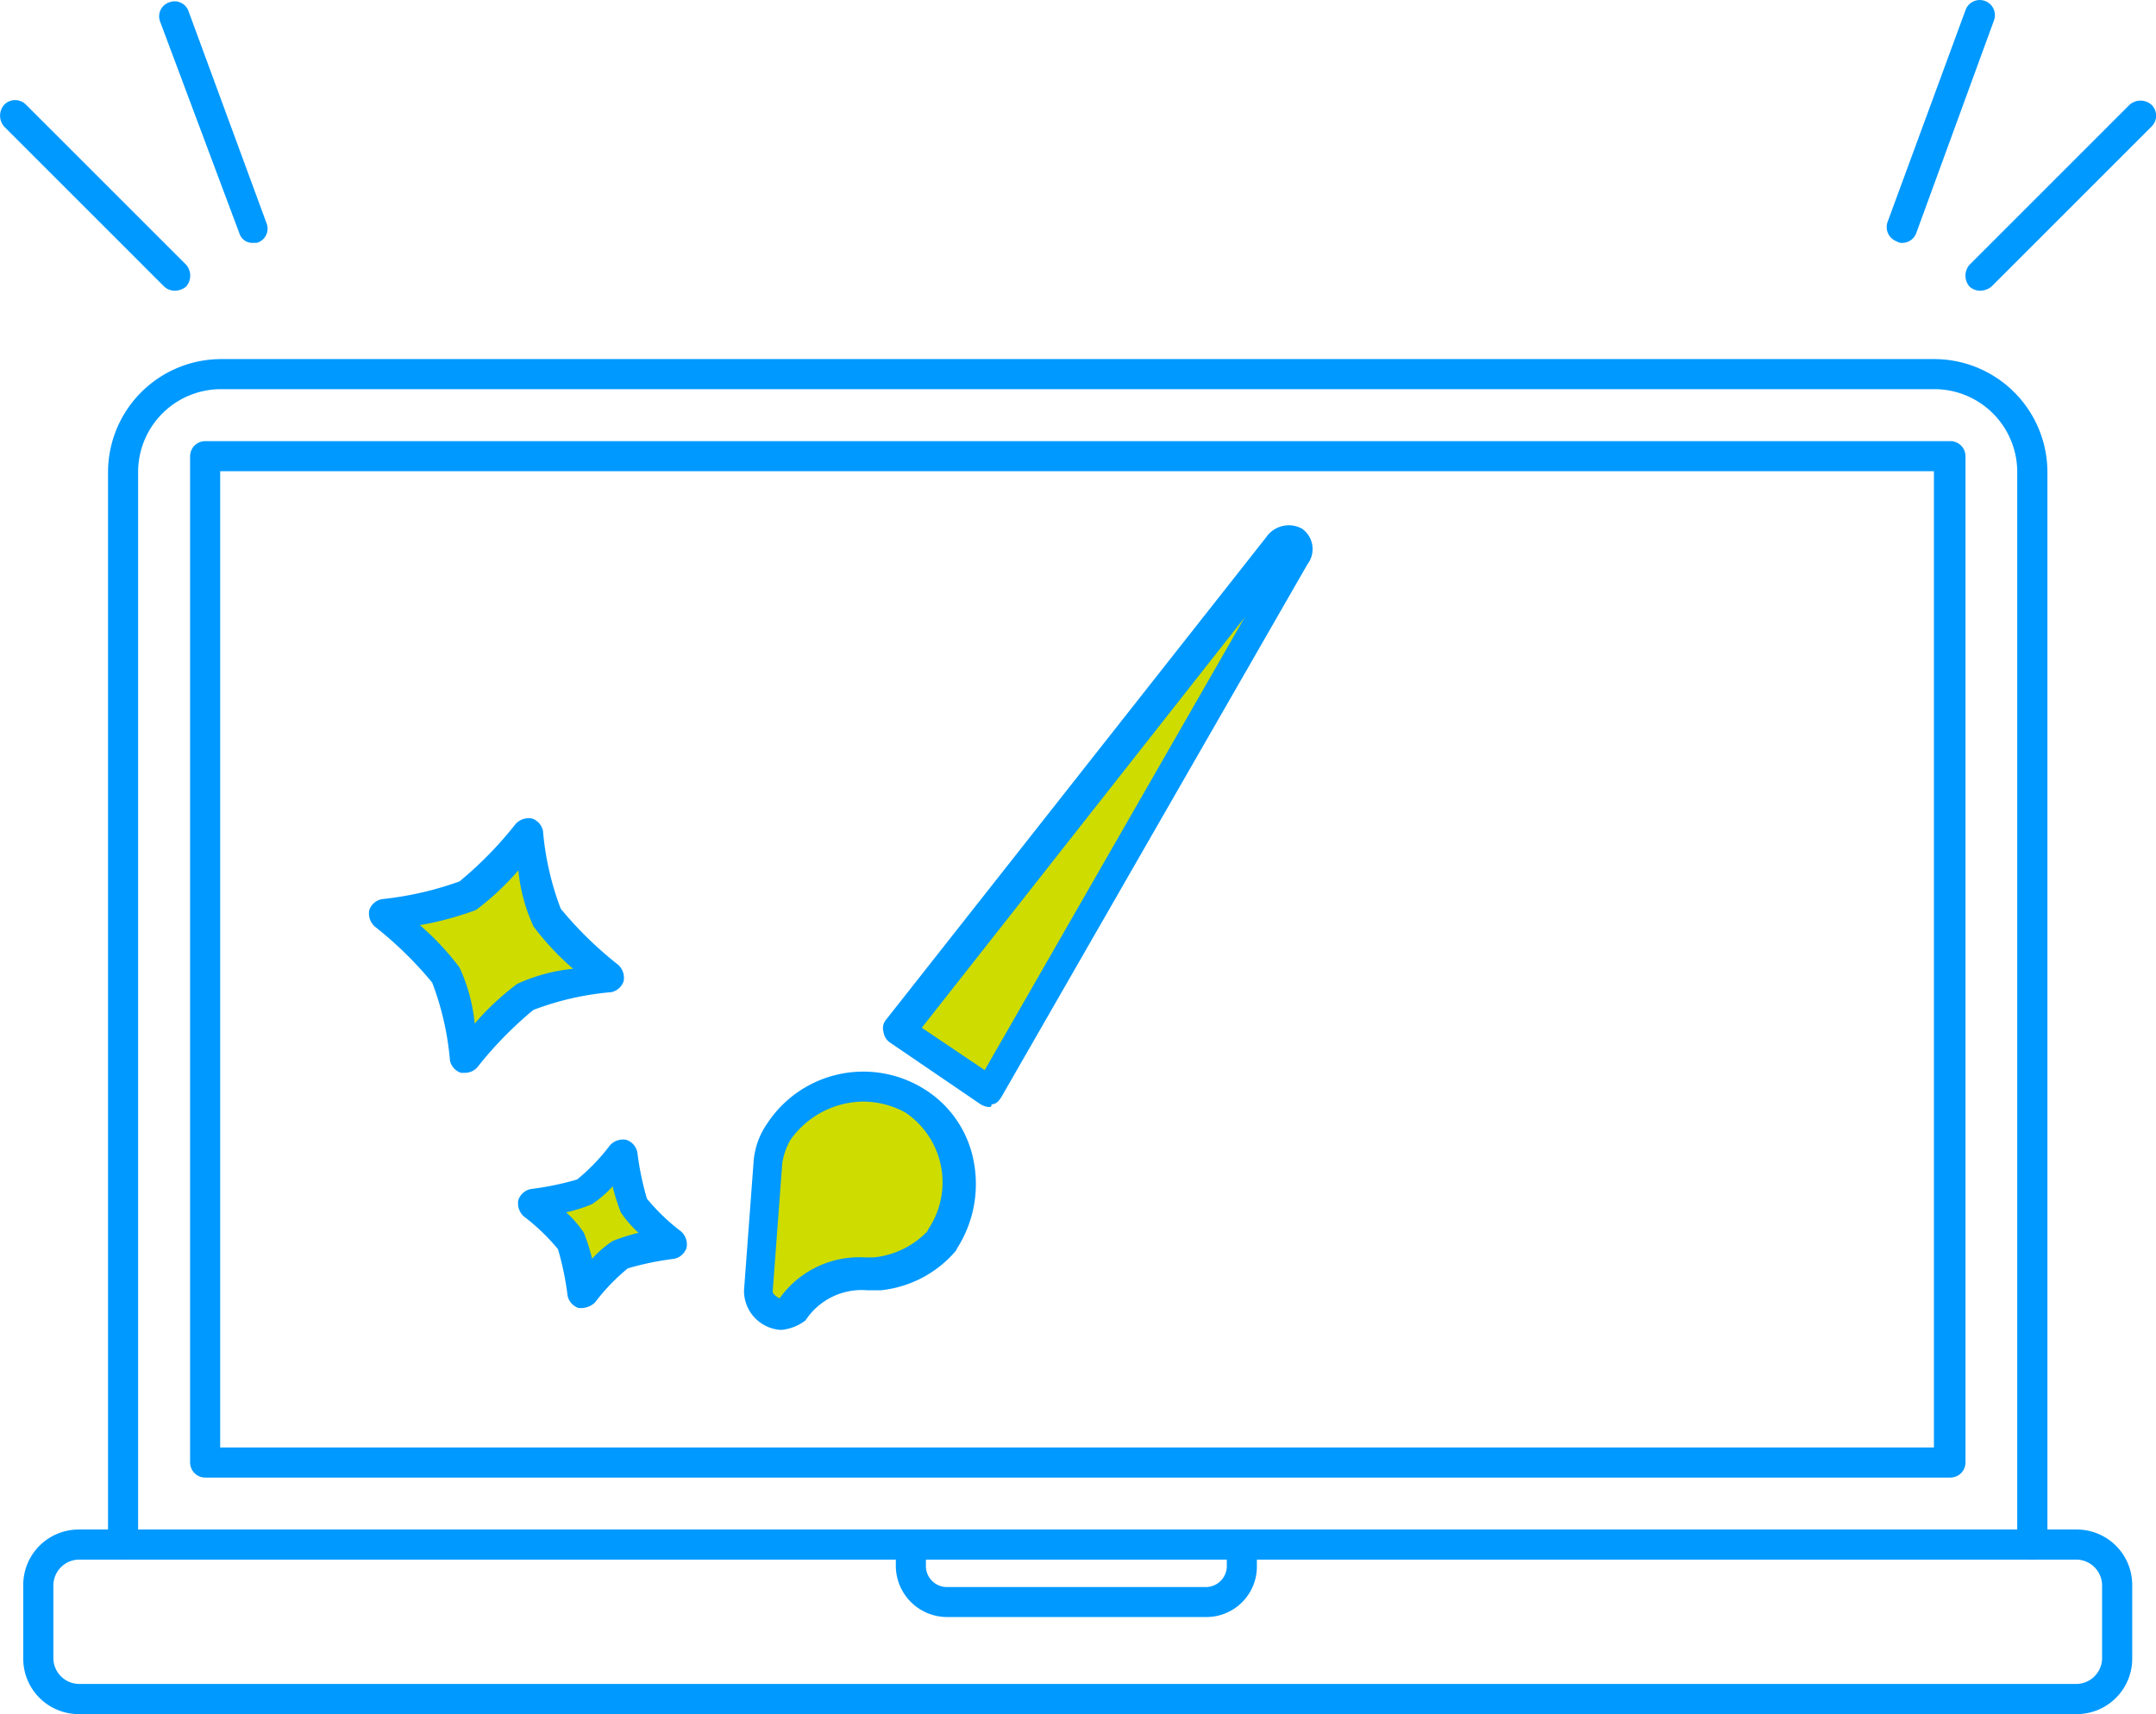
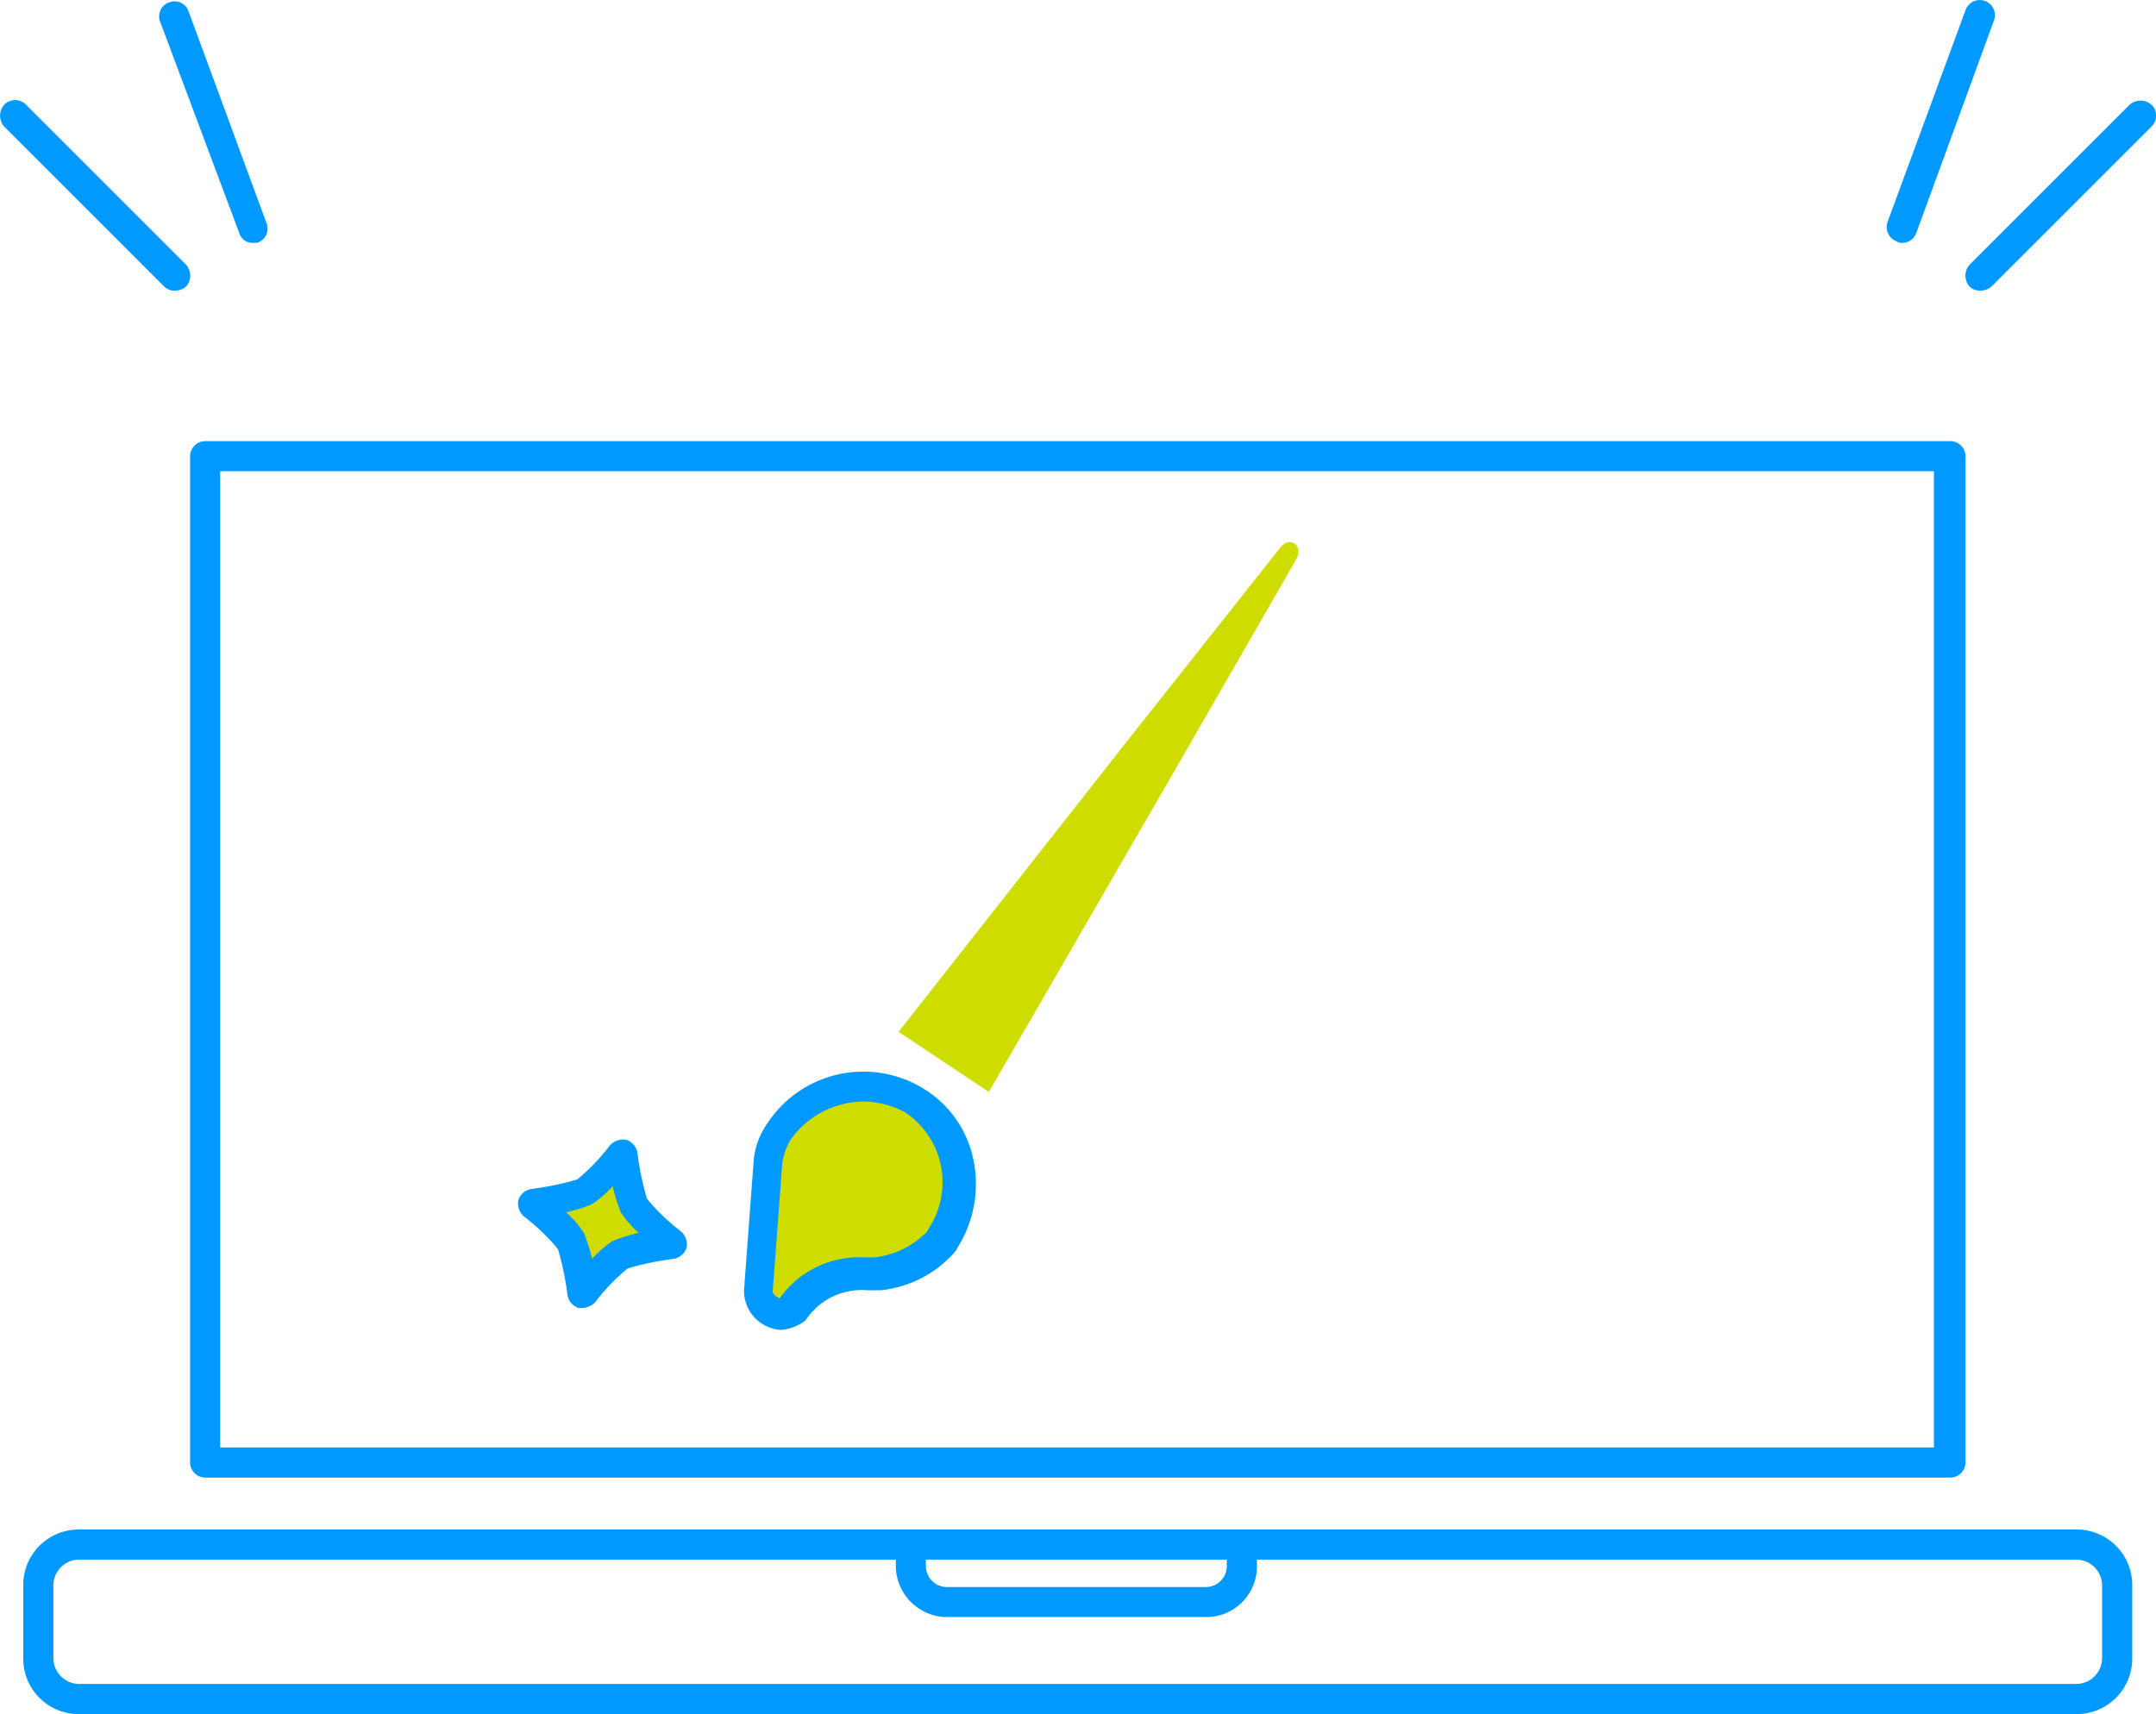
<svg xmlns="http://www.w3.org/2000/svg" viewBox="0 0 99.701 79.286">
  <defs>
    <style>
      .cls-1 {
        fill: #cedc00;
      }

      .cls-2 {
        fill: #09f;
      }
    </style>
  </defs>
  <g id="Group_2511" data-name="Group 2511" transform="translate(0 0.062)">
    <g id="Group_2513" data-name="Group 2513" transform="translate(34.406 24.233)">
      <g id="Group_2511-2" data-name="Group 2511" transform="translate(6.426)">
        <path id="Path_2208" data-name="Path 2208" class="cls-1" d="M83.346,39.847c.443-.569,1.075-.126.759.506L78.539,50.03,69.874,65.02l-2.087-1.391L65.7,62.237l10.689-13.6Z" transform="translate(-64.979 -38.804)" />
-         <path id="Path_2209" data-name="Path 2209" class="cls-2" d="M69.456,65.262a.9.9,0,0,1-.379-.126L64.9,62.289a.712.712,0,0,1-.316-.506.607.607,0,0,1,.126-.569L82.295,38.888a1.267,1.267,0,0,1,1.644-.379,1.156,1.156,0,0,1,.253,1.644L70.025,64.819c-.126.19-.253.316-.443.316C69.582,65.262,69.519,65.262,69.456,65.262Zm-3.1-3.668,2.909,1.961L81.283,42.619Zm16.571-22.2Z" transform="translate(-64.561 -38.35)" />
      </g>
      <g id="Group_2512" data-name="Group 2512" transform="translate(0 25.259)">
        <path id="Path_2210" data-name="Path 2210" class="cls-1" d="M57.016,89.73c-.506.632-1.581,0-1.518-.822l.126-2.214.253-3.732a2.652,2.652,0,0,1,.506-1.391h0a4.594,4.594,0,0,1,6.325-1.391A4.534,4.534,0,0,1,64.037,86.5h0l-.063.126A4.4,4.4,0,0,1,61,88.148,3.917,3.917,0,0,0,57.016,89.73Z" transform="translate(-54.803 -78.717)" />
        <path id="Path_2211" data-name="Path 2211" class="cls-2" d="M56.108,90.249A1.811,1.811,0,0,1,54.4,88.415l.443-5.945a3.527,3.527,0,0,1,.632-1.771,5.314,5.314,0,0,1,7.273-1.581,5.014,5.014,0,0,1,2.277,3.352,5.52,5.52,0,0,1-.759,3.985l-.063.126a5.261,5.261,0,0,1-3.479,1.834h-.632a3.1,3.1,0,0,0-2.846,1.391h0A2.147,2.147,0,0,1,56.108,90.249Zm0-1.455ZM59.9,79.687a4.173,4.173,0,0,0-3.352,1.771,3.114,3.114,0,0,0-.379,1.075l-.443,5.945c0,.063.063.126.126.19s.126.063.19.126a4.517,4.517,0,0,1,3.921-1.9h.443a3.981,3.981,0,0,0,2.467-1.2l.063-.126a3.893,3.893,0,0,0-1.075-5.376A4.108,4.108,0,0,0,59.9,79.687Z" transform="translate(-54.4 -78.287)" />
      </g>
    </g>
    <g id="Group_2514" data-name="Group 2514" transform="translate(1.075 16.548)">
      <path id="Path_2212" data-name="Path 2212" class="cls-2" d="M95.3,80.141H14.6a.7.7,0,0,1-.7-.7V32.9a.7.7,0,0,1,.7-.7H95.3a.7.7,0,0,1,.7.7v46.55A.7.7,0,0,1,95.3,80.141ZM15.291,78.75H94.54V33.591H15.291Z" transform="translate(-6.184 -28.405)" />
-       <path id="Path_2213" data-name="Path 2213" class="cls-2" d="M96.888,81.731a.7.7,0,0,1-.7-.7V31.449a3.833,3.833,0,0,0-3.858-3.858H13.149a3.833,3.833,0,0,0-3.858,3.858V81.1a.7.7,0,0,1-1.391,0V31.449A5.237,5.237,0,0,1,13.149,26.2H92.335a5.237,5.237,0,0,1,5.249,5.249V81.1A.693.693,0,0,1,96.888,81.731Z" transform="translate(-3.979 -26.2)" />
      <path id="Path_2214" data-name="Path 2214" class="cls-2" d="M96.633,120.338H4.293A2.565,2.565,0,0,1,1.7,117.745v-3.352A2.565,2.565,0,0,1,4.293,111.8h92.34a2.565,2.565,0,0,1,2.593,2.593v3.352A2.565,2.565,0,0,1,96.633,120.338Zm-92.34-7.147a1.2,1.2,0,0,0-1.2,1.2v3.352a1.2,1.2,0,0,0,1.2,1.2h92.34a1.2,1.2,0,0,0,1.2-1.2v-3.352a1.2,1.2,0,0,0-1.2-1.2Z" transform="translate(-1.7 -57.661)" />
      <path id="Path_2215" data-name="Path 2215" class="cls-2" d="M79.857,116.252H67.84a2.376,2.376,0,0,1-2.34-2.34V113.6a.7.7,0,0,1,1.391,0v.316a.973.973,0,0,0,.949.949H79.857a.973.973,0,0,0,.949-.949V113.6a.7.7,0,0,1,1.391,0v.316A2.335,2.335,0,0,1,79.857,116.252Z" transform="translate(-25.149 -58.065)" />
    </g>
    <g id="Group_2517" data-name="Group 2517" transform="translate(0 -0.062)">
      <g id="Group_2515" data-name="Group 2515" transform="translate(0 0.063)">
        <path id="Path_2216" data-name="Path 2216" class="cls-2" d="M8.1,16.077a.718.718,0,0,1-.506-.19l-7.4-7.4a.768.768,0,0,1,0-1.012.705.705,0,0,1,1.012,0l7.4,7.4a.768.768,0,0,1,0,1.012A.841.841,0,0,1,8.1,16.077Z" transform="translate(0 -2.693)" />
        <path id="Path_2217" data-name="Path 2217" class="cls-2" d="M15.978,11.209a.628.628,0,0,1-.632-.443L11.677.963A.684.684,0,0,1,12.12.077a.684.684,0,0,1,.885.443l3.605,9.8a.684.684,0,0,1-.443.885Z" transform="translate(-4.277 -0.038)" />
      </g>
      <g id="Group_2516" data-name="Group 2516" transform="translate(87.242)">
        <path id="Path_2218" data-name="Path 2218" class="cls-2" d="M144.4,16.091a.718.718,0,0,1-.506-.19.768.768,0,0,1,0-1.012l7.4-7.4a.768.768,0,0,1,1.012,0,.705.705,0,0,1,0,1.012l-7.4,7.4A.841.841,0,0,1,144.4,16.091Z" transform="translate(-140.056 -2.644)" />
        <path id="Path_2219" data-name="Path 2219" class="cls-2" d="M138.673,11.172a.38.38,0,0,1-.253-.063.708.708,0,0,1-.443-.885l3.605-9.8a.7.7,0,1,1,1.328.443l-3.605,9.867A.688.688,0,0,1,138.673,11.172Z" transform="translate(-137.938 0.062)" />
      </g>
    </g>
    <g id="Group_2518" data-name="Group 2518" transform="translate(23.954 52.645)">
      <path id="Path_2220" data-name="Path 2220" class="cls-1" d="M43.074,84.2a10.365,10.365,0,0,0,.569,2.4,11.312,11.312,0,0,0,1.771,1.771,10.365,10.365,0,0,0-2.4.569,11.313,11.313,0,0,0-1.771,1.771,10.364,10.364,0,0,0-.569-2.4A11.312,11.312,0,0,0,38.9,86.54a10.364,10.364,0,0,0,2.4-.569A11.312,11.312,0,0,0,43.074,84.2Z" transform="translate(-38.251 -83.614)" />
      <path id="Path_2221" data-name="Path 2221" class="cls-2" d="M40.863,91.07h-.19a.772.772,0,0,1-.506-.569,13.514,13.514,0,0,0-.443-2.15,9.245,9.245,0,0,0-1.581-1.518.814.814,0,0,1-.253-.759.772.772,0,0,1,.569-.506,13.514,13.514,0,0,0,2.15-.443,9.246,9.246,0,0,0,1.518-1.581.813.813,0,0,1,.759-.253.772.772,0,0,1,.506.569,13.513,13.513,0,0,0,.443,2.15,9.245,9.245,0,0,0,1.581,1.518.814.814,0,0,1,.253.759.772.772,0,0,1-.569.506,13.512,13.512,0,0,0-2.15.443,9.245,9.245,0,0,0-1.518,1.581A.942.942,0,0,1,40.863,91.07ZM40.1,86.643a5.118,5.118,0,0,1,.822.949,9.168,9.168,0,0,1,.379,1.2,5.117,5.117,0,0,1,.949-.822,9.167,9.167,0,0,1,1.2-.379,5.117,5.117,0,0,1-.822-.949,9.168,9.168,0,0,1-.379-1.2,5.117,5.117,0,0,1-.949.822A6.82,6.82,0,0,1,40.1,86.643Z" transform="translate(-37.874 -83.274)" />
    </g>
    <g id="Group_2519" data-name="Group 2519" transform="translate(17.06 37.782)">
-       <path id="Path_2222" data-name="Path 2222" class="cls-1" d="M34.778,61a17.153,17.153,0,0,0,.885,3.858,18.618,18.618,0,0,0,2.783,2.783,17.153,17.153,0,0,0-3.858.885,17.46,17.46,0,0,0-2.72,2.783,17.153,17.153,0,0,0-.885-3.858A18.618,18.618,0,0,0,28.2,64.668a17.153,17.153,0,0,0,3.858-.885A17.636,17.636,0,0,0,34.778,61Z" transform="translate(-27.425 -60.225)" />
-       <path id="Path_2223" data-name="Path 2223" class="cls-2" d="M31.418,71.554h-.19a.772.772,0,0,1-.506-.569A13.259,13.259,0,0,0,29.9,67.38a17.38,17.38,0,0,0-2.656-2.593.813.813,0,0,1-.253-.759.772.772,0,0,1,.569-.506,15.248,15.248,0,0,0,3.605-.822,17.381,17.381,0,0,0,2.593-2.656.813.813,0,0,1,.759-.253.772.772,0,0,1,.506.569,13.259,13.259,0,0,0,.822,3.605A17.381,17.381,0,0,0,38.5,66.558a.813.813,0,0,1,.253.759.772.772,0,0,1-.569.506,13.259,13.259,0,0,0-3.605.822A17.381,17.381,0,0,0,31.987,71.3.773.773,0,0,1,31.418,71.554Zm-2.087-6.831a12.514,12.514,0,0,1,1.834,1.961,8.031,8.031,0,0,1,.7,2.593,12.514,12.514,0,0,1,1.961-1.834,8.031,8.031,0,0,1,2.593-.7,12.515,12.515,0,0,1-1.834-1.961,8.03,8.03,0,0,1-.7-2.593,12.514,12.514,0,0,1-1.961,1.834A14.958,14.958,0,0,1,29.331,64.724Z" transform="translate(-26.974 -59.774)" />
-     </g>
+       </g>
  </g>
</svg>